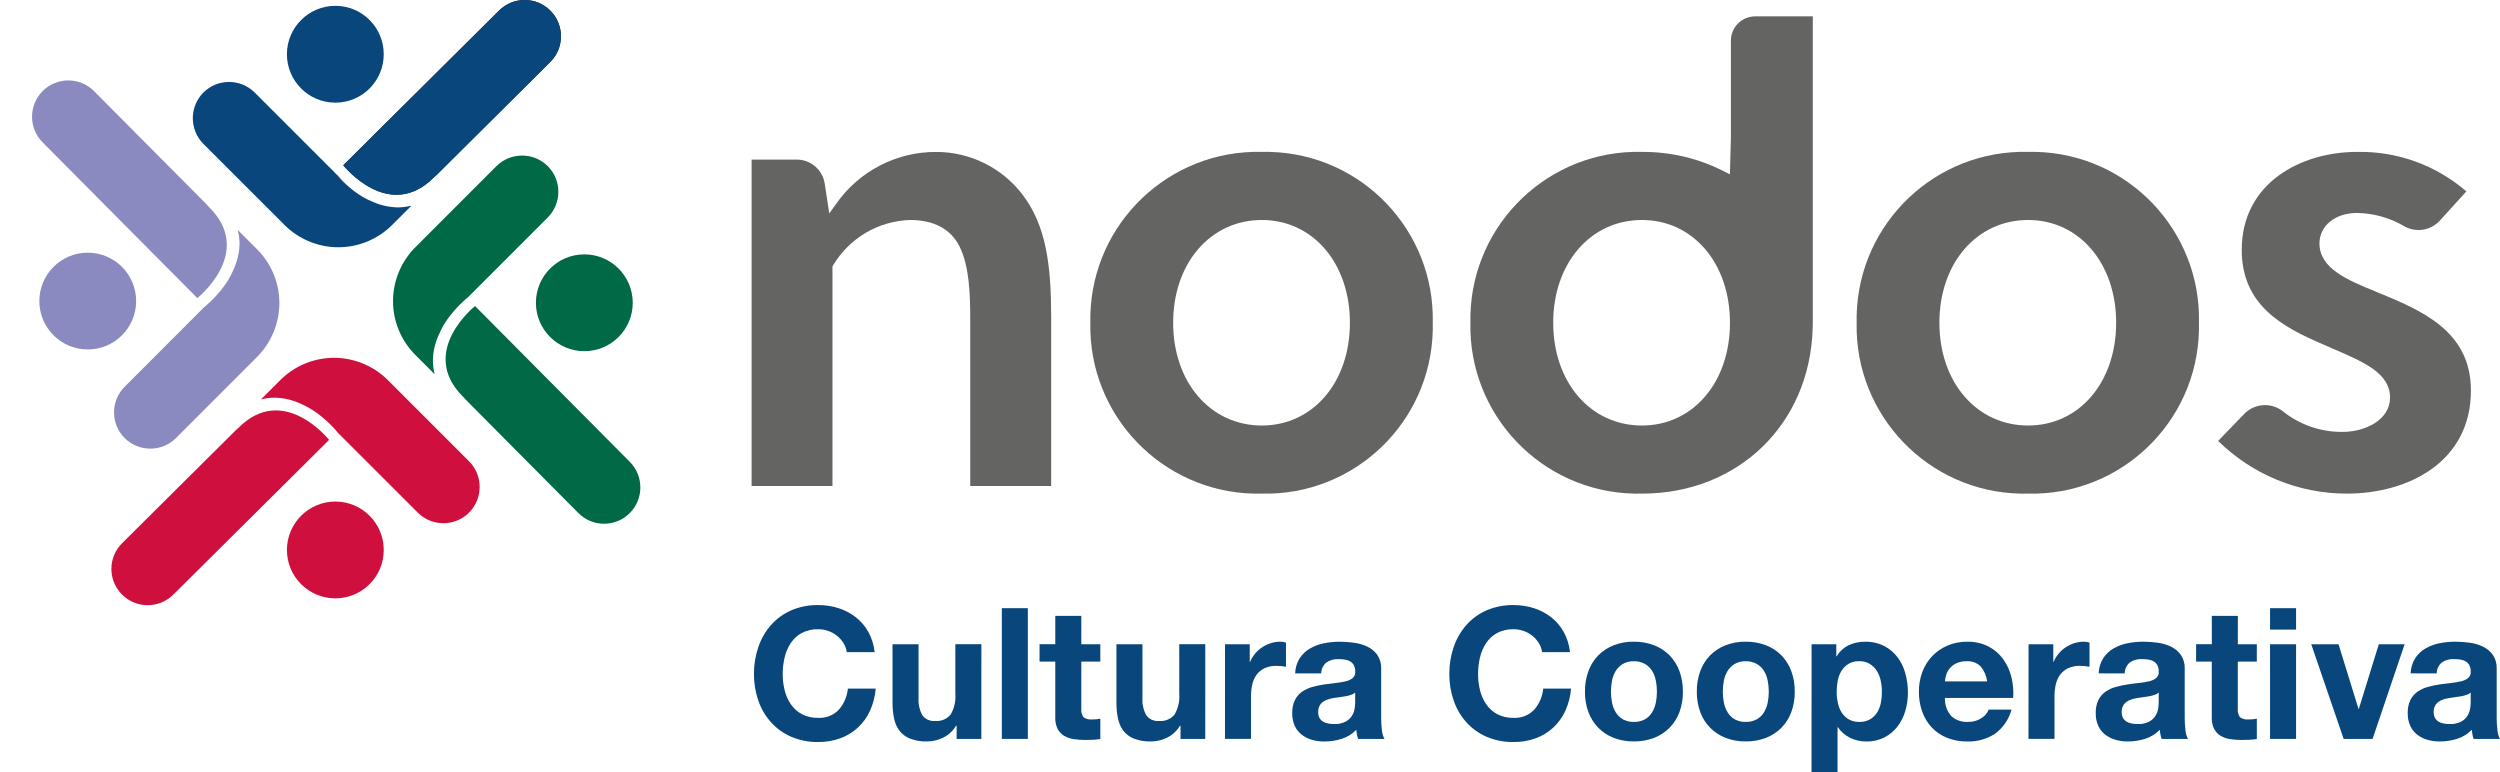
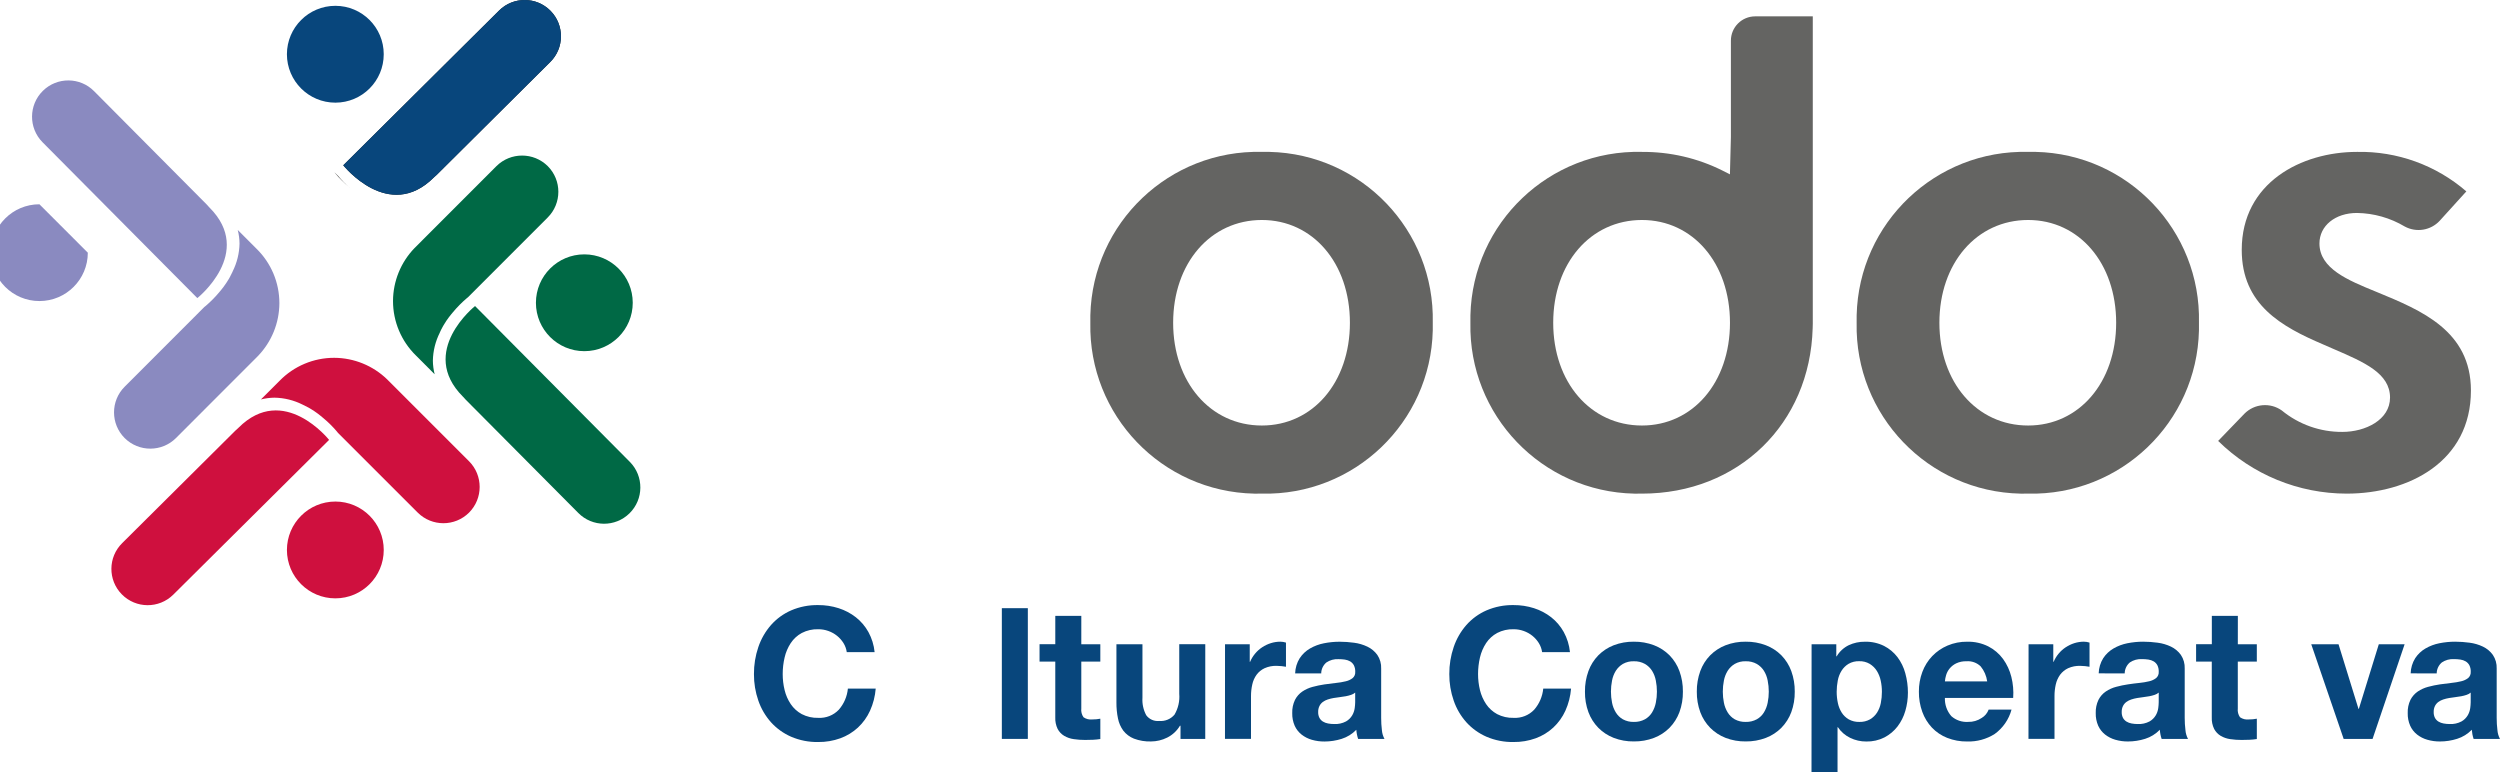
<svg xmlns="http://www.w3.org/2000/svg" xmlns:xlink="http://www.w3.org/1999/xlink" version="1.1" id="Layer_1" x="0px" y="0px" width="288.137px" height="89.002px" viewBox="0 0 288.137 89.002" enable-background="new 0 0 288.137 89.002" xml:space="preserve">
-   <path id="Trazado_9517" fill="#646462" d="M111.827,56.013h9.324V36.467c0-5.866-0.569-10.51-3.345-14.094  c-2.361-3.058-6.004-4.853-9.867-4.862c-4.592-0.028-8.906,2.196-11.547,5.952l-0.816,1.141l-0.521-3.426  c-0.236-1.606-1.62-2.794-3.244-2.786h-5.186v37.621h9.32v-25.31l0.083-0.135c1.877-3.144,5.23-5.11,8.891-5.212  c2.712,0,4.671,1.052,5.666,3.04c1.143,2.288,1.24,5.495,1.24,8.583L111.827,56.013z" />
  <path id="Trazado_9518" fill="#646462" d="M145.435,49.043c-5.925,0-10.224-4.98-10.224-11.842c0-6.862,4.3-11.846,10.224-11.846  c5.882,0,10.149,4.982,10.149,11.846C155.584,44.065,151.317,49.043,145.435,49.043 M145.435,17.506  c-10.655-0.261-19.506,8.166-19.767,18.822c-0.007,0.291-0.007,0.582-0.001,0.873c-0.22,10.657,8.241,19.474,18.897,19.693  c0.29,0.006,0.58,0.005,0.87-0.001c10.637,0.243,19.456-8.182,19.7-18.818c0.007-0.292,0.007-0.583,0-0.874  c0.24-10.637-8.188-19.455-18.825-19.695C146.019,17.499,145.727,17.5,145.435,17.506" />
  <path id="Trazado_9519" fill="#646462" d="M189.242,49.043c-5.927,0-10.227-4.98-10.227-11.842c0-6.862,4.3-11.846,10.227-11.846  c5.88,0,10.146,4.982,10.146,11.846C199.388,44.065,195.122,49.043,189.242,49.043 M189.242,17.506  c-10.656-0.262-19.507,8.164-19.769,18.82c-0.008,0.292-0.008,0.583-0.002,0.875c-0.22,10.657,8.241,19.474,18.898,19.693  c0.29,0.007,0.581,0.006,0.872-0.001c11.094,0,19.371-8.021,19.678-19.081l0.013-0.511V1.885h-6.638c-1.547,0-2.8,1.254-2.8,2.8  v11.116l-0.112,4.294l-0.828-0.421c-2.89-1.451-6.084-2.192-9.318-2.164" />
  <path id="Trazado_9520" fill="#646462" d="M233.753,49.043c-5.928,0-10.229-4.98-10.229-11.842c0-6.862,4.3-11.846,10.229-11.846  c5.879,0,10.145,4.982,10.145,11.846C243.898,44.065,239.632,49.043,233.753,49.043 M233.753,17.506  c-10.656-0.26-19.505,8.168-19.765,18.824c-0.007,0.29-0.008,0.581-0.002,0.871c-0.22,10.657,8.242,19.474,18.898,19.693  c0.289,0.006,0.579,0.005,0.868-0.001c10.633,0.24,19.448-8.185,19.688-18.817c0.007-0.292,0.007-0.583,0-0.875  c0.243-10.634-8.181-19.452-18.814-19.695C234.335,17.5,234.044,17.5,233.753,17.506" />
  <path id="Trazado_9521" fill="#646462" d="M255.652,50.819c3.952,3.891,9.274,6.072,14.82,6.074c7.127,0,14.314-3.678,14.314-11.882  c0-6.885-5.729-9.243-10.783-11.326l-0.208-0.086c-3.18-1.3-6.468-2.644-6.468-5.535c0-2.039,1.814-3.519,4.323-3.519  c1.942,0.029,3.843,0.568,5.511,1.563c1.333,0.722,2.986,0.452,4.021-0.657l3.076-3.393c-3.494-3.025-7.986-4.646-12.607-4.551  c-6.395,0-13.28,3.534-13.28,11.294c0,6.347,4.633,8.862,9.379,10.895c0.435,0.192,0.859,0.373,1.272,0.554  c3.454,1.488,6.441,2.777,6.441,5.57c0,2.572-2.834,3.959-5.5,3.959c-2.542,0.016-5.01-0.858-6.976-2.471  c-1.33-0.944-3.147-0.789-4.3,0.366L255.652,50.819z" />
  <path id="Trazado_9522" fill="#08467C" d="M44.227,6.25c0.004,3.079-2.489,5.578-5.567,5.582c-0.002,0-0.004,0-0.006,0  c-3.083,0-5.583-2.499-5.586-5.582c0.005-3.082,2.504-5.579,5.586-5.579c3.079,0.001,5.574,2.498,5.573,5.577  C44.227,6.249,44.227,6.25,44.227,6.25" />
  <path id="Trazado_9523" fill="#CF103E" d="M33.069,63.388c0.002-3.084,2.503-5.582,5.586-5.582c3.081,0.002,5.575,2.502,5.573,5.582  c0,3.078-2.495,5.574-5.573,5.575C35.573,68.966,33.073,66.47,33.069,63.388" />
  <path id="Trazado_9524" fill="#1D1E1C" d="M50.011,20.444c0.128-0.129,0.243-0.223,0.357-0.325L63.411,7.155  c1.643-1.621,1.66-4.266,0.039-5.909c-0.001-0.001-0.002-0.001-0.002-0.002c-1.624-1.644-4.273-1.66-5.917-0.036c0,0,0,0-0.001,0  L39.567,19.047h-0.006c0,0,5.24,6.608,10.446,1.4" />
  <g id="Grupo_1152">
    <g id="Grupo_1151">
      <defs>
        <rect id="SVGID_1_" x="38.974" y="23.707" width="8.447" height="4.801" />
      </defs>
      <clipPath id="SVGID_2_">
        <use xlink:href="#SVGID_1_" overflow="visible" />
      </clipPath>
      <g id="Grupo_1150" clip-path="url(#SVGID_2_)">
        <g id="Grupo_1149">
          <g id="Grupo_1148">
            <g id="Grupo_1147">
              <defs>
                <rect id="SVGID_3_" x="38.75" y="23.5" width="8.75" height="5.25" />
              </defs>
              <clipPath id="SVGID_4_">
                <use xlink:href="#SVGID_3_" overflow="visible" />
              </clipPath>
              <g id="Grupo_1146" clip-path="url(#SVGID_4_)">
                <g id="Grupo_1145">
                  <g id="Grupo_1144">
                    <defs>
                      <rect id="SVGID_5_" x="38.976" y="23.707" width="8.443" height="4.8" />
                    </defs>
                    <clipPath id="SVGID_6_">
                      <use xlink:href="#SVGID_5_" overflow="visible" />
                    </clipPath>
                    <g id="Grupo_1143" clip-path="url(#SVGID_6_)">
                      <g id="Grupo_1142">
                        <g id="Grupo_1141">
                          <rect x="38.75" y="23.5" fill="none" width="8.75" height="5.25" />
                        </g>
                      </g>
                    </g>
                  </g>
                </g>
              </g>
            </g>
          </g>
        </g>
      </g>
    </g>
  </g>
-   <path id="Trazado_9526" fill="#08467C" d="M42.625,23.113c-0.236-0.105-0.457-0.219-0.673-0.338c-0.068-0.041-0.138-0.075-0.2-0.114  c-0.313-0.187-0.615-0.389-0.906-0.607c-0.112-0.083-0.206-0.165-0.313-0.249c-0.082-0.066-0.162-0.132-0.241-0.2  c-0.591-0.487-1.137-1.025-1.631-1.609l-0.114-0.143l-9.191-9.187c-1.636-1.629-4.28-1.629-5.916,0  c-1.624,1.637-1.624,4.278,0,5.916l9.449,9.444c1.635,1.577,3.814,2.463,6.086,2.473c2.371,0.003,4.644-0.952,6.3-2.649  c0,0,1.086-1.087,2.151-2.15c-0.512,0.131-1.038,0.2-1.566,0.206c-1.123-0.021-2.228-0.294-3.23-0.8" />
  <path id="Trazado_9527" fill="#08467C" d="M50.011,20.444c0.128-0.129,0.243-0.223,0.357-0.325L63.411,7.155  c1.643-1.621,1.66-4.266,0.039-5.909c-0.001-0.001-0.002-0.001-0.002-0.002c-1.624-1.644-4.273-1.66-5.917-0.036c0,0,0,0-0.001,0  L39.567,19.047h-0.006c0,0,5.24,6.608,10.446,1.4" />
  <path id="Trazado_9528" fill="#006945" d="M50.688,38.33c0.101-0.232,0.218-0.458,0.338-0.673c0.039-0.067,0.076-0.133,0.115-0.2  c0.183-0.312,0.383-0.612,0.601-0.9c0.083-0.113,0.164-0.209,0.249-0.315c0.065-0.083,0.132-0.164,0.199-0.24  c0.488-0.59,1.027-1.136,1.61-1.632l0.145-0.116l9.186-9.191c1.63-1.635,1.63-4.281,0-5.916c-1.638-1.623-4.277-1.623-5.914,0  l-9.445,9.45c-1.578,1.634-2.465,3.815-2.475,6.087c-0.004,2.372,0.953,4.645,2.651,6.3l2.148,2.152  c-0.131-0.512-0.2-1.039-0.205-1.568c0.021-1.124,0.294-2.228,0.8-3.231" />
  <path id="Trazado_9529" fill="#006945" d="M53.36,45.718c0.129,0.126,0.223,0.242,0.327,0.358L66.65,59.12  c1.619,1.642,4.263,1.66,5.904,0.041c0.002-0.001,0.004-0.002,0.005-0.004c1.645-1.624,1.661-4.273,0.038-5.918L54.756,35.278  v-0.007c0,0-6.607,5.242-1.4,10.447" />
  <path id="Trazado_9530" fill="#1D1E1C" d="M40.532,21.813c0.106,0.084,0.199,0.166,0.313,0.247  C40.736,21.979,40.635,21.895,40.532,21.813" />
  <path id="Trazado_9531" fill="#1D1E1C" d="M40.29,21.613c-0.47-0.4-0.904-0.838-1.3-1.312l-0.443-0.441l0.115,0.145  c0.495,0.583,1.041,1.121,1.631,1.607" />
  <path id="Trazado_9532" fill="#1D1E1C" d="M41.75,22.664c0.064,0.039,0.132,0.074,0.2,0.114  C41.882,22.74,41.813,22.703,41.75,22.664" />
  <path id="Trazado_9533" fill="#006945" d="M67.349,40.474c-3.079,0.002-5.578-2.492-5.581-5.571c0-0.002,0-0.005,0-0.008  c0.001-3.081,2.499-5.579,5.58-5.578h0.001c3.08,0.002,5.576,2.499,5.578,5.578C72.927,37.976,70.43,40.474,67.349,40.474" />
-   <path id="Trazado_9534" fill="#8A8AC0" d="M10.121,29.123c3.078,0.003,5.572,2.5,5.57,5.579c0,3.077-2.493,5.572-5.57,5.575  c-3.081,0.004-5.582-2.491-5.586-5.572c0-0.001,0-0.002,0-0.003c0-3.082,2.497-5.579,5.578-5.579  C10.116,29.123,10.118,29.123,10.121,29.123" />
+   <path id="Trazado_9534" fill="#8A8AC0" d="M10.121,29.123c0,3.077-2.493,5.572-5.57,5.575  c-3.081,0.004-5.582-2.491-5.586-5.572c0-0.001,0-0.002,0-0.003c0-3.082,2.497-5.579,5.578-5.579  C10.116,29.123,10.118,29.123,10.121,29.123" />
  <path id="Trazado_9535" fill="#CF103E" d="M34.874,46.633c0.232,0.106,0.455,0.22,0.673,0.339c0.064,0.038,0.131,0.074,0.2,0.114  c0.313,0.185,0.617,0.387,0.907,0.606c0.11,0.082,0.208,0.164,0.313,0.248c0.084,0.065,0.163,0.132,0.242,0.201  c0.591,0.486,1.138,1.024,1.632,1.609l0.113,0.143l9.19,9.186c1.636,1.631,4.283,1.631,5.918,0c1.627-1.637,1.627-4.279,0-5.915  l-9.453-9.451c-1.634-1.578-3.814-2.464-6.087-2.474c-2.372-0.004-4.645,0.952-6.3,2.651l-2.151,2.148  c0.513-0.131,1.039-0.199,1.568-0.205C32.765,45.854,33.869,46.127,34.874,46.633" />
  <path id="Trazado_9536" fill="#CF103E" d="M27.486,49.306c-0.127,0.129-0.24,0.223-0.358,0.326L14.085,62.595  c-1.644,1.619-1.663,4.264-0.044,5.907c0.001,0.001,0.003,0.003,0.004,0.004c1.624,1.646,4.273,1.661,5.918,0.038l0.001-0.001  l17.962-17.84h0.006c0,0-5.242-6.608-10.446-1.4" />
  <path id="Trazado_9537" fill="#8A8AC0" d="M26.811,31.301c-0.106,0.233-0.219,0.456-0.338,0.672c-0.039,0.068-0.076,0.134-0.115,0.2  c-0.184,0.314-0.387,0.616-0.606,0.906c-0.083,0.113-0.164,0.208-0.246,0.315l-0.2,0.239c-0.488,0.591-1.026,1.138-1.61,1.634  l-0.144,0.114l-9.186,9.191c-1.632,1.635-1.632,4.281,0,5.916c1.636,1.628,4.279,1.628,5.915,0l9.443-9.45  c1.579-1.634,2.466-3.815,2.476-6.087c0.004-2.373-0.953-4.646-2.652-6.3c0,0-1.085-1.089-2.149-2.15  c0.133,0.512,0.202,1.038,0.207,1.566c-0.021,1.124-0.294,2.228-0.8,3.231" />
  <path id="Trazado_9538" fill="#8A8AC0" d="M24.136,23.913c-0.127-0.126-0.221-0.242-0.324-0.357L10.848,10.513  C9.229,8.87,6.583,8.852,4.941,10.471c-0.001,0.001-0.002,0.002-0.003,0.003c-1.645,1.625-1.661,4.275-0.037,5.919c0,0,0,0,0,0  l17.838,17.96v0.008c0,0,6.61-5.242,1.4-10.447" />
  <path id="Trazado_9543" fill="#08467C" d="M97.594,75.16c-0.053-0.371-0.182-0.728-0.38-1.045s-0.447-0.6-0.739-0.834  c-0.3-0.241-0.638-0.43-1-0.558c-0.376-0.135-0.771-0.203-1.171-0.201c-0.66-0.02-1.313,0.13-1.9,0.434  c-0.51,0.277-0.944,0.676-1.266,1.16c-0.332,0.506-0.572,1.066-0.707,1.656c-0.148,0.629-0.223,1.273-0.221,1.92  c-0.001,0.623,0.073,1.242,0.221,1.847c0.138,0.575,0.377,1.122,0.707,1.614c0.324,0.479,0.758,0.874,1.266,1.15  c0.587,0.304,1.24,0.453,1.9,0.432c0.891,0.051,1.759-0.293,2.374-0.938c0.595-0.683,0.961-1.535,1.045-2.437h3.207  c-0.069,0.882-0.29,1.746-0.654,2.553c-0.332,0.732-0.806,1.393-1.393,1.941c-0.588,0.541-1.276,0.961-2.026,1.234  c-0.818,0.296-1.683,0.442-2.553,0.432c-1.072,0.02-2.137-0.188-3.123-0.61c-0.883-0.386-1.674-0.953-2.32-1.667  c-0.646-0.726-1.141-1.572-1.457-2.49c-0.342-0.983-0.514-2.019-0.507-3.061c-0.008-1.062,0.164-2.117,0.507-3.123  c0.315-0.931,0.811-1.791,1.457-2.531c0.643-0.725,1.434-1.301,2.32-1.688c0.986-0.423,2.051-0.631,3.123-0.612  c0.798-0.005,1.593,0.116,2.353,0.358c0.718,0.229,1.39,0.582,1.984,1.045c0.59,0.465,1.081,1.043,1.446,1.699  c0.393,0.718,0.637,1.508,0.717,2.321L97.594,75.16z" />
-   <path id="Trazado_9544" fill="#08467C" d="M113.104,85.162h-2.848v-1.521h-0.064c-0.351,0.592-0.864,1.067-1.48,1.371  c-0.577,0.289-1.213,0.44-1.858,0.443c-0.672,0.022-1.343-0.089-1.972-0.327c-0.478-0.19-0.896-0.503-1.213-0.907  c-0.311-0.42-0.523-0.902-0.623-1.414c-0.125-0.607-0.185-1.227-0.179-1.847v-6.709h3v6.161c-0.048,0.699,0.103,1.396,0.432,2.015  c0.343,0.47,0.909,0.724,1.488,0.665c0.674,0.061,1.336-0.211,1.773-0.728c0.427-0.725,0.618-1.563,0.548-2.4v-5.717h3  L113.104,85.162z" />
  <rect id="Rectángulo_366" x="115.467" y="70.095" fill="#08467C" width="2.996" height="15.067" />
  <path id="Trazado_9545" fill="#08467C" d="M124.625,74.253h2.193v2h-2.193v5.4c-0.043,0.357,0.047,0.718,0.253,1.013  c0.295,0.206,0.655,0.296,1.013,0.254c0.312,0.003,0.622-0.026,0.928-0.086v2.343c-0.278,0.045-0.561,0.074-0.843,0.086  c-0.309,0.014-0.613,0.02-0.908,0.02c-0.44,0.002-0.881-0.029-1.317-0.094c-0.389-0.053-0.762-0.183-1.101-0.381  c-0.317-0.189-0.577-0.464-0.751-0.791c-0.199-0.414-0.293-0.871-0.273-1.33v-6.436h-1.814v-2h1.815v-3.271h3L124.625,74.253z" />
  <path id="Trazado_9546" fill="#08467C" d="M138.911,85.162h-2.851v-1.521h-0.063c-0.35,0.592-0.863,1.068-1.479,1.373  c-0.576,0.288-1.211,0.439-1.855,0.442c-0.673,0.022-1.344-0.089-1.974-0.327c-0.477-0.19-0.896-0.503-1.214-0.906  c-0.31-0.42-0.522-0.904-0.622-1.416c-0.125-0.607-0.185-1.226-0.179-1.846v-6.709h3v6.161c-0.047,0.698,0.103,1.397,0.432,2.015  c0.344,0.471,0.909,0.723,1.488,0.665c0.675,0.061,1.336-0.211,1.773-0.728c0.427-0.725,0.618-1.563,0.548-2.4v-5.717h3  L138.911,85.162z" />
  <path id="Trazado_9547" fill="#08467C" d="M141.19,74.253h2.849v2.025h0.042c0.142-0.34,0.334-0.656,0.57-0.939  c0.235-0.286,0.513-0.535,0.822-0.738c0.31-0.204,0.646-0.364,1-0.476c0.352-0.11,0.719-0.167,1.087-0.168  c0.223,0,0.444,0.036,0.655,0.106v2.785c-0.141-0.029-0.311-0.054-0.507-0.074c-0.189-0.021-0.38-0.031-0.57-0.032  c-0.479-0.015-0.955,0.079-1.393,0.274c-0.363,0.17-0.679,0.428-0.918,0.75c-0.24,0.335-0.408,0.715-0.495,1.118  c-0.101,0.446-0.15,0.903-0.148,1.36v4.917h-3L141.19,74.253z" />
  <path id="Trazado_9548" fill="#08467C" d="M156.192,79.823c-0.138,0.119-0.3,0.209-0.475,0.263c-0.2,0.067-0.404,0.12-0.612,0.159  c-0.218,0.042-0.451,0.078-0.7,0.105c-0.249,0.028-0.481,0.063-0.707,0.101c-0.229,0.039-0.455,0.096-0.676,0.169  c-0.2,0.064-0.389,0.16-0.559,0.285c-0.164,0.122-0.298,0.281-0.389,0.464c-0.104,0.214-0.155,0.448-0.148,0.687  c-0.01,0.236,0.041,0.473,0.148,0.686c0.095,0.172,0.232,0.317,0.399,0.422c0.182,0.109,0.382,0.185,0.591,0.221  c0.231,0.043,0.466,0.064,0.7,0.064c0.477,0.025,0.95-0.078,1.372-0.301c0.297-0.169,0.544-0.412,0.717-0.707  c0.149-0.256,0.246-0.539,0.285-0.834c0.031-0.223,0.049-0.447,0.053-0.674V79.823z M149.271,77.613  c0.017-0.62,0.198-1.226,0.527-1.753c0.303-0.457,0.707-0.84,1.182-1.117c0.497-0.287,1.037-0.49,1.601-0.6  c0.598-0.12,1.205-0.18,1.814-0.18c0.558,0.001,1.115,0.039,1.667,0.116c0.535,0.068,1.055,0.222,1.541,0.454  c0.454,0.216,0.846,0.543,1.14,0.949c0.313,0.467,0.469,1.021,0.443,1.582v5.677c-0.002,0.473,0.026,0.944,0.084,1.414  c0.027,0.354,0.13,0.7,0.3,1.013h-3.039c-0.057-0.169-0.103-0.342-0.137-0.518c-0.036-0.178-0.061-0.357-0.074-0.539  c-0.466,0.485-1.047,0.845-1.688,1.046c-0.642,0.203-1.311,0.306-1.983,0.306c-0.492,0.004-0.982-0.063-1.456-0.199  c-0.429-0.123-0.829-0.326-1.181-0.601c-0.341-0.271-0.612-0.617-0.792-1.013c-0.2-0.459-0.297-0.956-0.284-1.457  c-0.02-0.527,0.089-1.052,0.316-1.528c0.197-0.386,0.487-0.716,0.844-0.961c0.364-0.245,0.767-0.427,1.191-0.538  c0.448-0.12,0.902-0.215,1.361-0.284c0.467-0.07,0.91-0.127,1.33-0.169c0.381-0.035,0.758-0.1,1.128-0.191  c0.288-0.063,0.559-0.188,0.792-0.367c0.206-0.176,0.316-0.438,0.3-0.708c0.013-0.267-0.042-0.531-0.158-0.771  c-0.099-0.182-0.244-0.335-0.421-0.443c-0.188-0.108-0.396-0.18-0.612-0.211c-0.248-0.035-0.499-0.053-0.75-0.051  c-0.489-0.026-0.974,0.107-1.381,0.379c-0.376,0.313-0.596,0.776-0.601,1.267L149.271,77.613z" />
  <path id="Trazado_9549" fill="#08467C" d="M177.735,75.16c-0.052-0.371-0.182-0.728-0.38-1.045c-0.197-0.317-0.446-0.6-0.737-0.834  c-0.3-0.241-0.639-0.43-1-0.558c-0.376-0.135-0.771-0.202-1.171-0.201c-0.659-0.02-1.313,0.13-1.899,0.434  c-0.51,0.278-0.943,0.676-1.266,1.16c-0.332,0.506-0.571,1.066-0.708,1.656c-0.147,0.629-0.222,1.273-0.221,1.92  c-0.001,0.623,0.073,1.242,0.221,1.847c0.139,0.575,0.379,1.122,0.708,1.614c0.324,0.479,0.758,0.873,1.266,1.15  c0.586,0.304,1.24,0.453,1.899,0.432c0.891,0.051,1.759-0.293,2.374-0.938c0.595-0.683,0.96-1.535,1.046-2.437h3.206  c-0.069,0.882-0.291,1.746-0.654,2.553c-0.332,0.732-0.806,1.393-1.394,1.941c-0.587,0.541-1.275,0.961-2.024,1.234  c-0.818,0.296-1.684,0.442-2.554,0.432c-1.072,0.02-2.137-0.188-3.124-0.61c-0.882-0.386-1.673-0.953-2.319-1.667  c-0.646-0.725-1.142-1.572-1.456-2.49c-0.343-0.983-0.515-2.019-0.508-3.061c-0.008-1.062,0.164-2.117,0.508-3.123  c0.314-0.931,0.81-1.791,1.456-2.531c0.642-0.725,1.434-1.301,2.319-1.688c0.987-0.423,2.052-0.631,3.124-0.612  c0.799-0.005,1.592,0.116,2.353,0.358c0.718,0.229,1.39,0.582,1.984,1.045c0.59,0.465,1.081,1.043,1.445,1.699  c0.393,0.718,0.637,1.508,0.717,2.321L177.735,75.16z" />
  <path id="Trazado_9550" fill="#08467C" d="M185.797,80.994c0.076,0.396,0.224,0.774,0.433,1.118c0.2,0.327,0.479,0.6,0.812,0.791  c0.388,0.211,0.825,0.314,1.267,0.301c0.444,0.014,0.885-0.09,1.277-0.301c0.337-0.188,0.62-0.461,0.823-0.791  c0.209-0.345,0.354-0.723,0.432-1.118c0.085-0.42,0.128-0.848,0.127-1.276c0.001-0.432-0.042-0.863-0.127-1.287  c-0.074-0.396-0.221-0.775-0.432-1.119c-0.207-0.326-0.489-0.597-0.823-0.791c-0.391-0.215-0.832-0.321-1.277-0.307  c-0.442-0.016-0.881,0.091-1.267,0.307c-0.329,0.197-0.606,0.468-0.812,0.791c-0.212,0.344-0.358,0.723-0.433,1.119  c-0.085,0.424-0.128,0.855-0.127,1.287C185.669,80.146,185.711,80.574,185.797,80.994 M183.074,77.344  c0.247-0.679,0.636-1.297,1.14-1.815c0.504-0.506,1.107-0.901,1.772-1.16c0.741-0.283,1.528-0.423,2.321-0.411  c0.796-0.011,1.587,0.128,2.331,0.411c0.67,0.257,1.277,0.652,1.784,1.16c0.504,0.519,0.893,1.137,1.14,1.815  c0.275,0.761,0.411,1.565,0.4,2.374c0.011,0.806-0.124,1.606-0.4,2.363c-0.25,0.673-0.639,1.286-1.14,1.8  c-0.506,0.509-1.114,0.904-1.784,1.161c-0.744,0.283-1.535,0.422-2.331,0.411c-0.793,0.012-1.58-0.128-2.321-0.411  c-0.665-0.259-1.27-0.654-1.772-1.161c-0.502-0.514-0.89-1.127-1.14-1.8c-0.276-0.757-0.412-1.558-0.4-2.363  C182.663,78.909,182.799,78.104,183.074,77.344" />
  <path id="Trazado_9551" fill="#08467C" d="M198.689,80.994c0.077,0.396,0.224,0.773,0.434,1.118c0.199,0.327,0.479,0.6,0.811,0.791  c0.389,0.211,0.825,0.314,1.268,0.301c0.444,0.014,0.885-0.09,1.276-0.301c0.338-0.188,0.621-0.461,0.823-0.791  c0.209-0.344,0.355-0.723,0.432-1.118c0.086-0.42,0.129-0.848,0.128-1.276c0.001-0.432-0.042-0.863-0.128-1.287  c-0.073-0.396-0.22-0.775-0.432-1.119c-0.207-0.326-0.489-0.597-0.823-0.791c-0.39-0.215-0.831-0.321-1.276-0.307  c-0.443-0.016-0.881,0.091-1.268,0.307c-0.328,0.197-0.606,0.468-0.811,0.791c-0.212,0.344-0.358,0.723-0.434,1.119  c-0.084,0.424-0.127,0.855-0.127,1.287C198.562,80.146,198.604,80.574,198.689,80.994 M195.966,77.344  c0.247-0.679,0.636-1.297,1.14-1.815c0.504-0.506,1.108-0.901,1.774-1.16c0.74-0.283,1.527-0.423,2.32-0.411  c0.796-0.011,1.586,0.128,2.33,0.411c0.67,0.257,1.278,0.652,1.784,1.16c0.504,0.519,0.893,1.137,1.141,1.815  c0.274,0.761,0.41,1.565,0.399,2.374c0.012,0.806-0.124,1.606-0.399,2.363c-0.25,0.673-0.639,1.286-1.141,1.8  c-0.506,0.509-1.113,0.904-1.784,1.161c-0.744,0.283-1.534,0.422-2.33,0.411c-0.793,0.012-1.58-0.128-2.32-0.411  c-0.666-0.258-1.271-0.654-1.774-1.161c-0.501-0.514-0.89-1.127-1.14-1.8c-0.275-0.757-0.411-1.558-0.4-2.363  C195.555,78.909,195.691,78.104,195.966,77.344" />
  <path id="Trazado_9552" fill="#08467C" d="M215.539,82.903c0.323-0.191,0.597-0.455,0.8-0.771c0.212-0.336,0.358-0.71,0.433-1.1  c0.086-0.429,0.128-0.864,0.126-1.3c0.001-0.434-0.045-0.865-0.137-1.287c-0.083-0.4-0.236-0.783-0.454-1.131  c-0.206-0.324-0.483-0.598-0.812-0.799c-0.368-0.215-0.788-0.321-1.214-0.308c-0.432-0.015-0.859,0.091-1.234,0.308  c-0.325,0.197-0.599,0.468-0.8,0.791c-0.214,0.346-0.361,0.729-0.435,1.129c-0.083,0.428-0.125,0.863-0.126,1.299  c-0.001,0.438,0.045,0.873,0.138,1.301c0.081,0.39,0.23,0.762,0.442,1.1c0.202,0.316,0.477,0.58,0.8,0.771  c0.377,0.21,0.804,0.313,1.234,0.3c0.431,0.014,0.857-0.09,1.234-0.3 M208.794,74.255h2.848v1.393h0.042  c0.328-0.556,0.813-1.004,1.394-1.287c0.581-0.271,1.216-0.407,1.856-0.399c0.767-0.021,1.527,0.146,2.215,0.486  c0.603,0.31,1.129,0.748,1.541,1.286c0.42,0.559,0.728,1.193,0.907,1.869c0.2,0.725,0.302,1.473,0.3,2.226  c0.001,0.714-0.1,1.425-0.3,2.11c-0.185,0.648-0.49,1.256-0.9,1.793c-0.403,0.521-0.915,0.949-1.5,1.256  c-0.65,0.328-1.371,0.491-2.1,0.475c-0.644,0.004-1.278-0.141-1.857-0.422c-0.57-0.276-1.059-0.698-1.413-1.225h-0.042v5.191h-3  L208.794,74.255z" />
  <path id="Trazado_9553" fill="#08467C" d="M229.033,78.536c-0.085-0.635-0.345-1.234-0.749-1.73  c-0.436-0.424-1.031-0.639-1.637-0.592c-0.41-0.014-0.819,0.07-1.191,0.243c-0.294,0.144-0.553,0.348-0.76,0.601  c-0.182,0.225-0.318,0.482-0.399,0.76c-0.071,0.234-0.117,0.475-0.138,0.718L229.033,78.536z M224.158,80.437  c-0.028,0.768,0.235,1.519,0.739,2.1c0.531,0.473,1.23,0.713,1.94,0.665c0.555,0.015,1.102-0.144,1.562-0.454  c0.369-0.219,0.651-0.558,0.801-0.96h2.638c-0.306,1.131-0.991,2.122-1.941,2.807c-0.945,0.598-2.047,0.899-3.165,0.865  c-0.794,0.013-1.582-0.131-2.32-0.422c-0.663-0.263-1.261-0.666-1.753-1.183c-0.488-0.523-0.865-1.141-1.106-1.814  c-0.268-0.744-0.4-1.529-0.391-2.32c-0.008-0.777,0.128-1.551,0.399-2.279c0.252-0.68,0.641-1.301,1.141-1.826  c0.499-0.518,1.098-0.93,1.761-1.211c0.717-0.305,1.49-0.455,2.269-0.445c0.841-0.02,1.674,0.165,2.427,0.539  c0.672,0.344,1.254,0.838,1.7,1.445c0.45,0.621,0.775,1.323,0.959,2.067c0.199,0.792,0.271,1.611,0.211,2.427H224.158z" />
  <path id="Trazado_9554" fill="#08467C" d="M233.802,74.253h2.849v2.025h0.042c0.143-0.34,0.334-0.656,0.57-0.939  c0.236-0.285,0.514-0.535,0.823-0.738c0.31-0.204,0.646-0.364,1-0.476c0.352-0.11,0.718-0.167,1.087-0.168  c0.223,0,0.443,0.036,0.655,0.106v2.785c-0.143-0.029-0.312-0.054-0.509-0.074c-0.188-0.021-0.379-0.031-0.568-0.032  c-0.479-0.015-0.955,0.079-1.394,0.274c-0.363,0.17-0.679,0.428-0.918,0.75c-0.241,0.334-0.411,0.715-0.5,1.118  c-0.101,0.446-0.15,0.903-0.147,1.36v4.917h-3L233.802,74.253z" />
  <path id="Trazado_9555" fill="#08467C" d="M248.804,79.823c-0.138,0.119-0.299,0.209-0.474,0.263  c-0.201,0.067-0.405,0.12-0.613,0.159c-0.218,0.042-0.45,0.078-0.7,0.105c-0.25,0.028-0.48,0.063-0.707,0.101  c-0.229,0.04-0.454,0.096-0.675,0.169c-0.2,0.064-0.389,0.16-0.559,0.285c-0.165,0.122-0.298,0.281-0.391,0.464  c-0.104,0.214-0.154,0.448-0.147,0.687c-0.011,0.236,0.041,0.473,0.147,0.686c0.096,0.172,0.233,0.317,0.4,0.422  c0.182,0.109,0.382,0.186,0.591,0.221c0.23,0.043,0.465,0.064,0.7,0.064c0.476,0.025,0.949-0.078,1.371-0.301  c0.297-0.169,0.544-0.412,0.718-0.707c0.148-0.256,0.245-0.539,0.285-0.834c0.03-0.223,0.047-0.448,0.052-0.674L248.804,79.823z   M241.884,77.608c0.016-0.621,0.197-1.226,0.526-1.752c0.303-0.459,0.708-0.842,1.183-1.118c0.496-0.288,1.037-0.49,1.6-0.601  c0.598-0.119,1.205-0.18,1.814-0.179c0.558,0.001,1.115,0.04,1.668,0.116c0.534,0.068,1.054,0.222,1.54,0.453  c0.453,0.217,0.846,0.543,1.14,0.951c0.313,0.466,0.468,1.021,0.443,1.582v5.676c-0.001,0.473,0.027,0.944,0.085,1.414  c0.026,0.354,0.127,0.699,0.295,1.013h-3.039c-0.057-0.169-0.103-0.342-0.137-0.517c-0.035-0.179-0.061-0.358-0.074-0.539  c-0.466,0.484-1.046,0.844-1.688,1.045c-0.642,0.203-1.311,0.306-1.983,0.306c-0.493,0.005-0.983-0.063-1.457-0.2  c-0.429-0.122-0.829-0.326-1.181-0.6c-0.341-0.271-0.612-0.617-0.792-1.014c-0.2-0.459-0.297-0.955-0.284-1.455  c-0.02-0.528,0.089-1.053,0.315-1.529c0.197-0.386,0.487-0.716,0.845-0.961c0.364-0.244,0.768-0.427,1.191-0.538  c0.448-0.12,0.903-0.216,1.362-0.284c0.463-0.07,0.907-0.127,1.329-0.169c0.38-0.036,0.757-0.1,1.128-0.19  c0.288-0.064,0.558-0.189,0.792-0.369c0.205-0.176,0.316-0.438,0.3-0.707c0.013-0.266-0.041-0.531-0.158-0.771  c-0.099-0.183-0.244-0.335-0.421-0.442c-0.188-0.109-0.396-0.182-0.612-0.211c-0.249-0.036-0.499-0.053-0.749-0.053  c-0.49-0.025-0.975,0.107-1.383,0.379c-0.375,0.314-0.595,0.777-0.6,1.268L241.884,77.608z" />
  <path id="Trazado_9556" fill="#08467C" d="M257.92,74.253h2.19v2h-2.193v5.4c-0.043,0.357,0.048,0.717,0.253,1.013  c0.295,0.206,0.655,0.296,1.013,0.254c0.312,0.003,0.622-0.026,0.928-0.086v2.343c-0.278,0.045-0.561,0.074-0.843,0.086  c-0.31,0.014-0.613,0.02-0.908,0.02c-0.441,0.002-0.882-0.029-1.318-0.094c-0.389-0.054-0.762-0.183-1.101-0.381  c-0.317-0.19-0.576-0.465-0.749-0.791c-0.2-0.414-0.295-0.871-0.274-1.33v-6.436h-1.807v-2h1.814v-3.271h3L257.92,74.253z" />
-   <path id="Trazado_9557" fill="#08467C" d="M261.634,74.253h3v10.909h-3V74.253z M264.634,72.565h-3v-2.469h3V72.565z" />
  <path id="Trazado_9558" fill="#08467C" d="M273.451,85.162h-3.334l-3.735-10.909h3.144l2.301,7.448h0.042l2.3-7.448h2.975  L273.451,85.162z" />
  <path id="Trazado_9559" fill="#08467C" d="M284.761,79.823c-0.138,0.119-0.3,0.209-0.474,0.263c-0.201,0.067-0.405,0.12-0.613,0.159  c-0.219,0.042-0.451,0.078-0.7,0.105c-0.249,0.028-0.48,0.063-0.706,0.101c-0.229,0.039-0.455,0.096-0.676,0.169  c-0.2,0.064-0.389,0.161-0.559,0.285c-0.165,0.122-0.298,0.281-0.391,0.464c-0.104,0.214-0.154,0.448-0.147,0.687  c-0.01,0.236,0.041,0.473,0.147,0.686c0.096,0.172,0.233,0.317,0.4,0.422c0.182,0.109,0.382,0.185,0.591,0.221  c0.23,0.043,0.465,0.064,0.7,0.064c0.476,0.025,0.949-0.078,1.371-0.301c0.297-0.168,0.544-0.412,0.718-0.707  c0.148-0.256,0.245-0.539,0.285-0.834c0.03-0.223,0.048-0.447,0.053-0.674V79.823z M277.84,77.608  c0.017-0.621,0.198-1.226,0.527-1.752c0.303-0.459,0.707-0.842,1.183-1.118c0.496-0.288,1.037-0.49,1.6-0.601  c0.598-0.119,1.205-0.18,1.814-0.179c0.558,0.001,1.114,0.04,1.667,0.116c0.534,0.068,1.055,0.222,1.541,0.453  c0.453,0.217,0.845,0.543,1.139,0.951c0.313,0.466,0.468,1.021,0.443,1.582v5.676c-0.002,0.473,0.027,0.944,0.085,1.414  c0.026,0.354,0.127,0.699,0.295,1.013h-3.039c-0.057-0.169-0.102-0.343-0.137-0.517c-0.035-0.179-0.06-0.358-0.073-0.539  c-0.466,0.484-1.047,0.844-1.689,1.045c-0.641,0.203-1.31,0.307-1.982,0.306c-0.492,0.005-0.983-0.063-1.456-0.2  c-0.429-0.121-0.83-0.325-1.181-0.6c-0.342-0.27-0.613-0.617-0.792-1.014c-0.201-0.458-0.298-0.955-0.285-1.455  c-0.021-0.528,0.088-1.053,0.315-1.529c0.198-0.385,0.488-0.715,0.845-0.961c0.364-0.244,0.768-0.427,1.192-0.538  c0.448-0.12,0.902-0.216,1.361-0.284c0.467-0.07,0.91-0.127,1.33-0.169c0.38-0.036,0.757-0.1,1.128-0.19  c0.287-0.064,0.558-0.189,0.792-0.369c0.205-0.176,0.315-0.438,0.3-0.707c0.013-0.266-0.042-0.531-0.158-0.771  c-0.1-0.183-0.245-0.335-0.422-0.442c-0.188-0.109-0.396-0.182-0.613-0.211c-0.248-0.036-0.498-0.053-0.749-0.053  c-0.488-0.025-0.973,0.107-1.381,0.379c-0.375,0.314-0.595,0.777-0.6,1.268L277.84,77.608z" />
</svg>